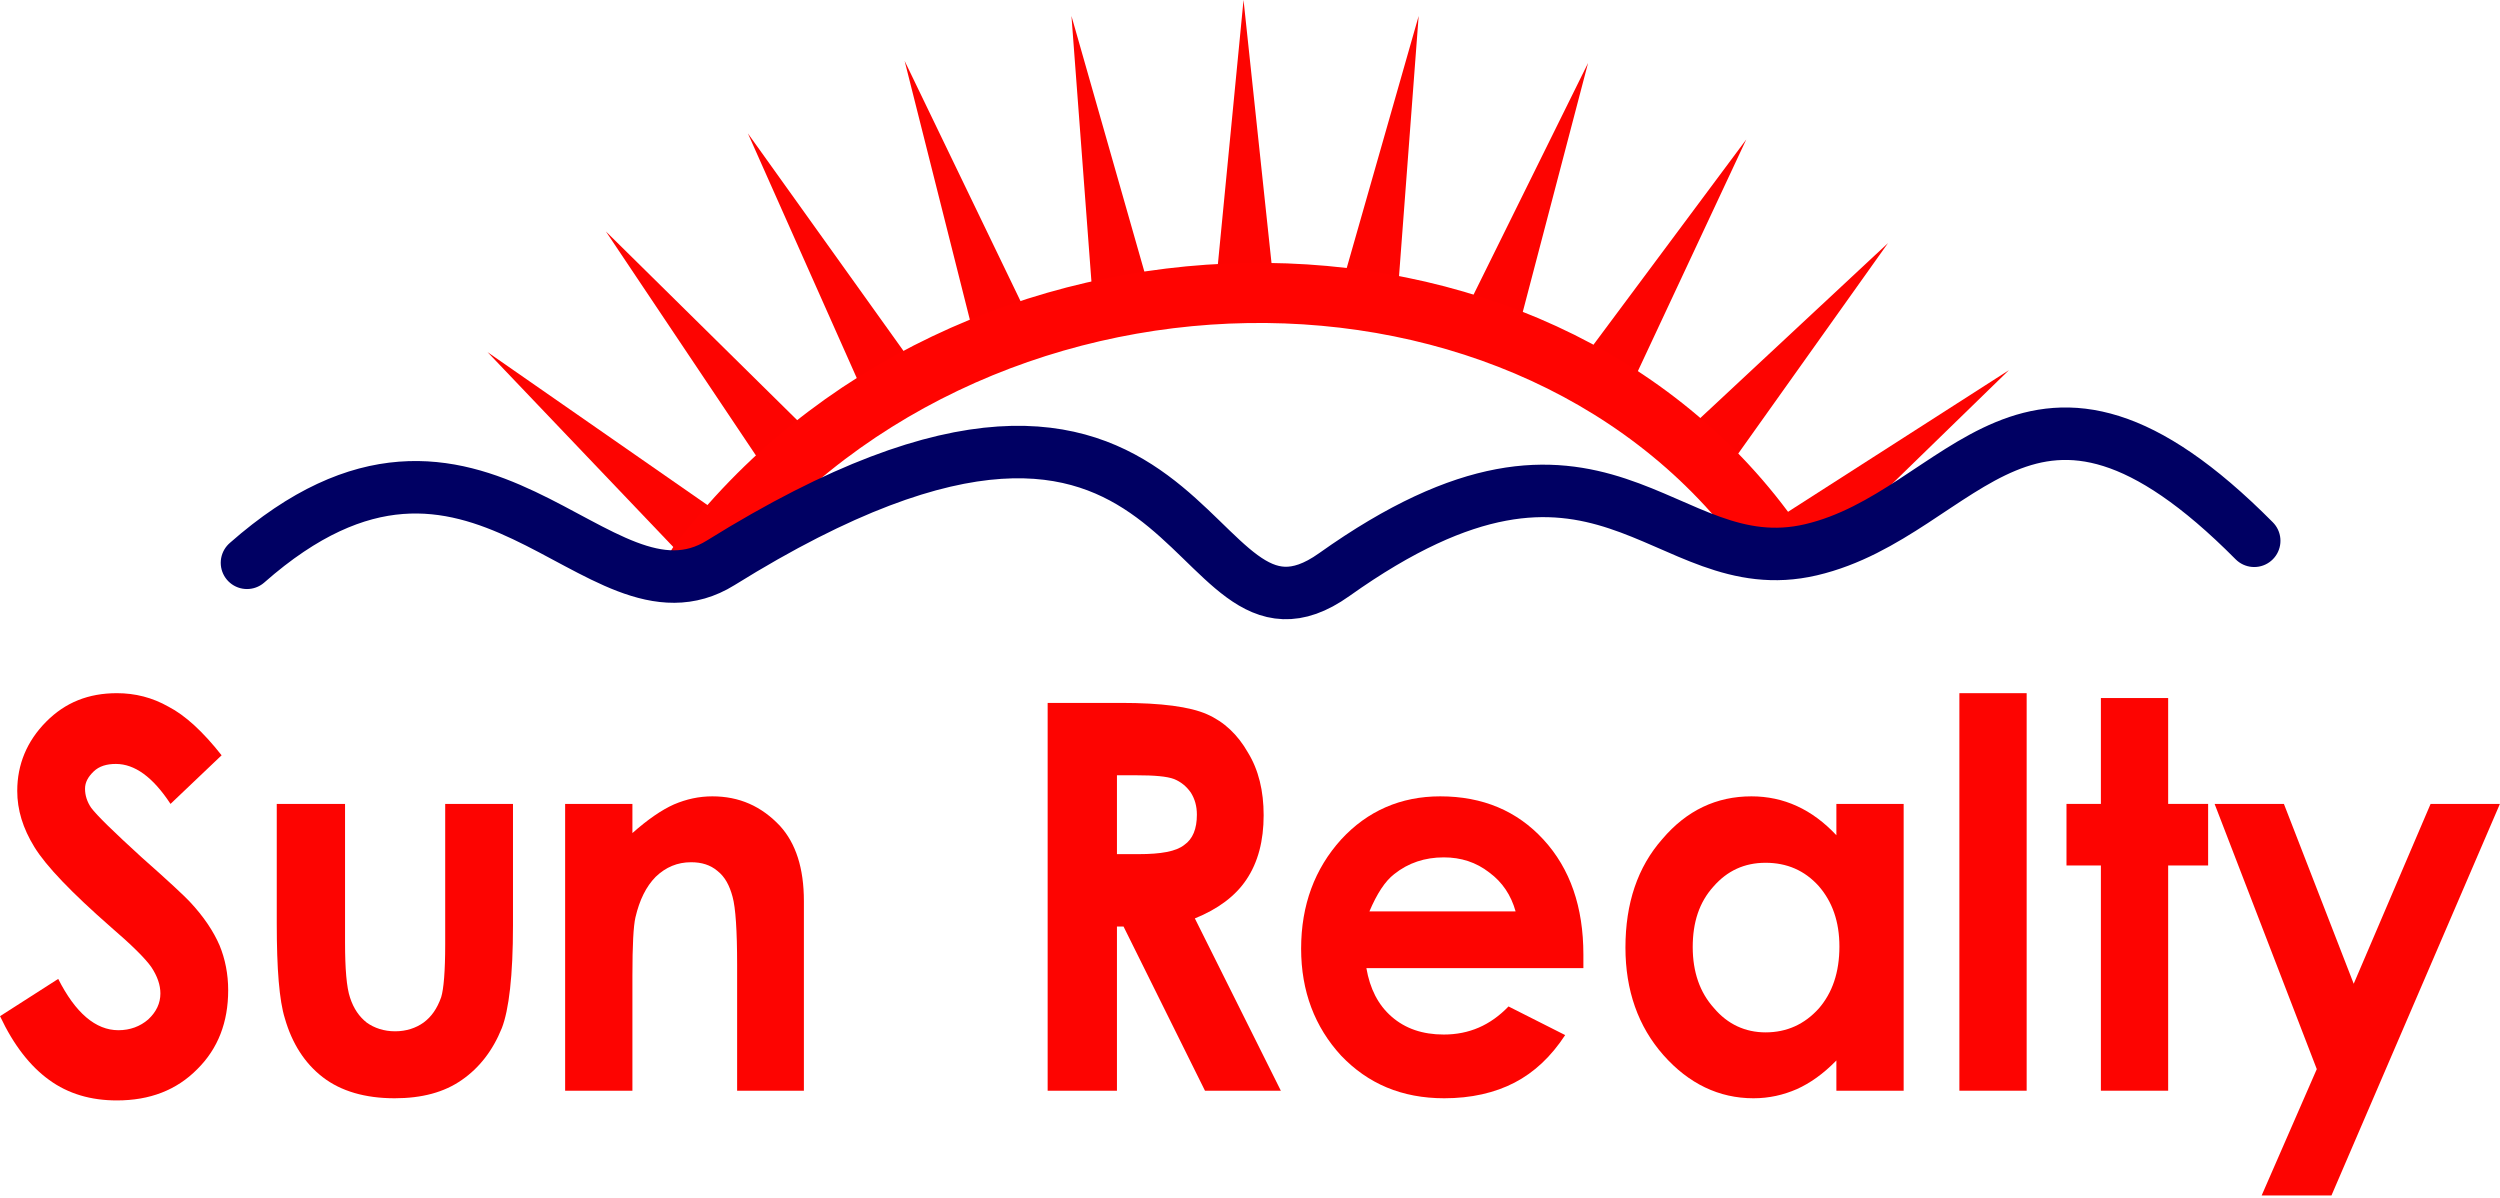
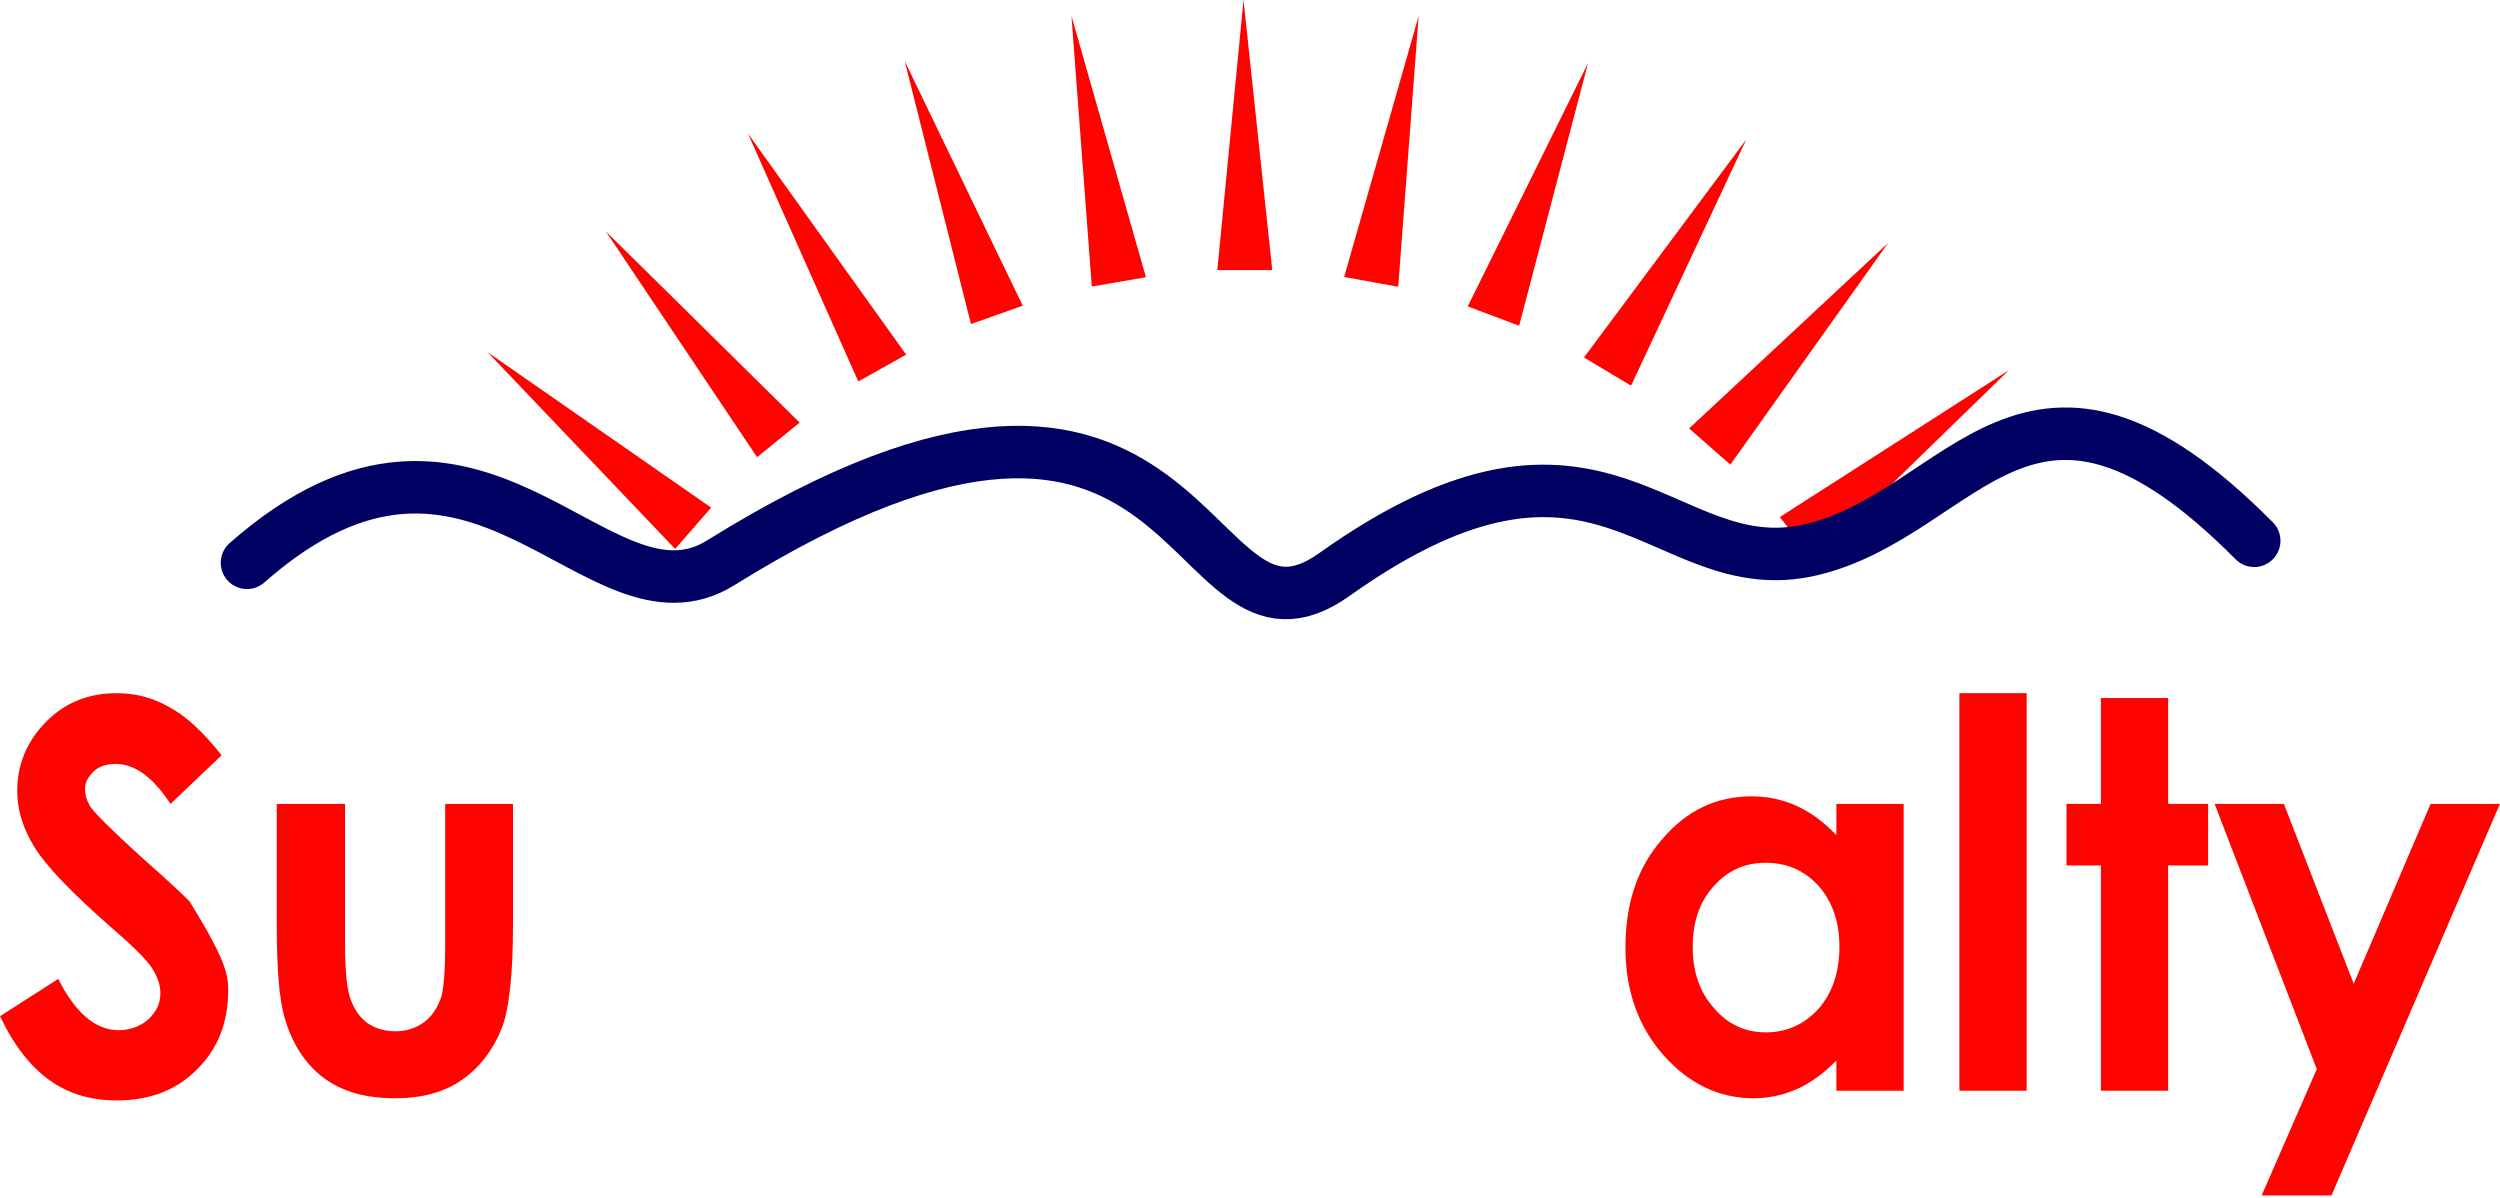
<svg xmlns="http://www.w3.org/2000/svg" width="100%" height="100%" viewBox="0 0 620 297" version="1.1" xml:space="preserve" style="fill-rule:evenodd;clip-rule:evenodd;stroke-linecap:round;stroke-linejoin:round;stroke-miterlimit:1.5;">
  <g transform="matrix(1,0,0,1,-28.456,-17.702)">
    <g>
      <path d="M469.84,145.941L526.668,109.506L478.283,156.585L469.84,145.941ZM195.889,153.834L149.361,105.026L204.825,143.596L195.889,153.834ZM447.358,123.961L496.698,77.969L457.588,132.922L447.358,123.961ZM216.211,131.084L178.713,75.098L226.77,122.505L216.211,131.084ZM421.281,106.357L461.526,52.294L432.96,113.346L421.281,106.357ZM241.312,112.308L213.935,50.789L253.18,105.647L241.312,112.308ZM392.456,93.69L422.296,33.324L405.205,98.484L392.456,93.69ZM269.25,98.062L252.802,32.802L282.09,93.512L269.25,98.062ZM361.809,86.389L380.284,21.666L375.216,88.823L361.809,86.389ZM299.225,88.758L294.177,21.666L312.652,86.448L299.225,88.758ZM343.976,84.675L330.35,84.675L336.852,17.702L343.976,84.675Z" style="fill:rgb(253,4,1);" />
      <g transform="matrix(4.978,0,0,4.967,27.335,17.702)">
-         <path d="M34.984,28.192C48.264,10.468 76.808,10.071 88.666,27.238" style="fill:none;stroke:rgb(255,4,1);stroke-width:3px;" />
-       </g>
+         </g>
      <g transform="matrix(4.967,0,0,4.967,28.456,15.702)">
        <path d="M12.331,28.503C23.858,18.348 29.804,32.348 35.986,28.503C60.206,13.439 58.984,34.524 66.618,29.093C80.048,19.539 82.962,29.6 90.42,27.853C98.112,26.052 101.274,16.038 112.552,27.404" style="fill:none;stroke:rgb(0,0,99);stroke-width:2.62px;stroke-linecap:butt;" />
      </g>
      <g transform="matrix(2.509,0,0,2.679,-318.096,-643.328)">
        <g transform="matrix(1,0,0,1,137.128,347.714)">
          <g transform="matrix(50,0,0,50,0,0)">
-             <path d="M0.458,-0.621L0.357,-0.531C0.322,-0.581 0.286,-0.605 0.249,-0.605C0.231,-0.605 0.216,-0.601 0.205,-0.591C0.194,-0.581 0.188,-0.571 0.188,-0.559C0.188,-0.547 0.192,-0.535 0.2,-0.524C0.211,-0.51 0.245,-0.479 0.3,-0.432C0.352,-0.389 0.384,-0.361 0.395,-0.35C0.423,-0.322 0.442,-0.295 0.454,-0.269C0.465,-0.244 0.471,-0.216 0.471,-0.186C0.471,-0.127 0.451,-0.078 0.41,-0.04C0.369,-0.001 0.316,0.018 0.251,0.018C0.2,0.018 0.155,0.006 0.117,-0.02C0.08,-0.045 0.047,-0.084 0.02,-0.138L0.135,-0.207C0.169,-0.144 0.209,-0.112 0.254,-0.112C0.277,-0.112 0.297,-0.119 0.313,-0.132C0.329,-0.146 0.337,-0.162 0.337,-0.18C0.337,-0.196 0.331,-0.212 0.319,-0.229C0.307,-0.245 0.28,-0.27 0.239,-0.303C0.161,-0.367 0.111,-0.416 0.088,-0.451C0.065,-0.486 0.054,-0.52 0.054,-0.555C0.054,-0.604 0.073,-0.647 0.111,-0.683C0.149,-0.719 0.195,-0.736 0.251,-0.736C0.287,-0.736 0.321,-0.728 0.353,-0.711C0.386,-0.695 0.421,-0.665 0.458,-0.621Z" style="fill:rgb(253,4,1);fill-rule:nonzero;" />
+             <path d="M0.458,-0.621L0.357,-0.531C0.322,-0.581 0.286,-0.605 0.249,-0.605C0.231,-0.605 0.216,-0.601 0.205,-0.591C0.194,-0.581 0.188,-0.571 0.188,-0.559C0.188,-0.547 0.192,-0.535 0.2,-0.524C0.211,-0.51 0.245,-0.479 0.3,-0.432C0.352,-0.389 0.384,-0.361 0.395,-0.35C0.465,-0.244 0.471,-0.216 0.471,-0.186C0.471,-0.127 0.451,-0.078 0.41,-0.04C0.369,-0.001 0.316,0.018 0.251,0.018C0.2,0.018 0.155,0.006 0.117,-0.02C0.08,-0.045 0.047,-0.084 0.02,-0.138L0.135,-0.207C0.169,-0.144 0.209,-0.112 0.254,-0.112C0.277,-0.112 0.297,-0.119 0.313,-0.132C0.329,-0.146 0.337,-0.162 0.337,-0.18C0.337,-0.196 0.331,-0.212 0.319,-0.229C0.307,-0.245 0.28,-0.27 0.239,-0.303C0.161,-0.367 0.111,-0.416 0.088,-0.451C0.065,-0.486 0.054,-0.52 0.054,-0.555C0.054,-0.604 0.073,-0.647 0.111,-0.683C0.149,-0.719 0.195,-0.736 0.251,-0.736C0.287,-0.736 0.321,-0.728 0.353,-0.711C0.386,-0.695 0.421,-0.665 0.458,-0.621Z" style="fill:rgb(253,4,1);fill-rule:nonzero;" />
          </g>
        </g>
        <g transform="matrix(1,0,0,1,162.129,347.714)">
          <g transform="matrix(50,0,0,50,0,0)">
            <path d="M0.067,-0.531L0.202,-0.531L0.202,-0.275C0.202,-0.226 0.205,-0.191 0.212,-0.172C0.219,-0.152 0.23,-0.137 0.245,-0.126C0.26,-0.116 0.279,-0.11 0.301,-0.11C0.323,-0.11 0.342,-0.116 0.357,-0.126C0.373,-0.137 0.384,-0.152 0.392,-0.173C0.397,-0.188 0.4,-0.221 0.4,-0.271L0.4,-0.531L0.534,-0.531L0.534,-0.306C0.534,-0.213 0.526,-0.15 0.512,-0.116C0.494,-0.074 0.467,-0.042 0.433,-0.02C0.398,0.003 0.354,0.014 0.3,0.014C0.242,0.014 0.194,0.001 0.158,-0.025C0.122,-0.051 0.097,-0.088 0.083,-0.134C0.072,-0.167 0.067,-0.225 0.067,-0.31L0.067,-0.531Z" style="fill:rgb(253,4,1);fill-rule:nonzero;" />
          </g>
        </g>
        <g transform="matrix(1,0,0,1,190.634,347.714)">
          <g transform="matrix(50,0,0,50,0,0)">
-             <path d="M0.067,-0.531L0.2,-0.531L0.2,-0.477C0.23,-0.502 0.258,-0.52 0.282,-0.53C0.307,-0.54 0.332,-0.545 0.358,-0.545C0.411,-0.545 0.455,-0.527 0.492,-0.49C0.523,-0.458 0.539,-0.412 0.539,-0.351L0.539,0L0.407,0L0.407,-0.233C0.407,-0.296 0.404,-0.339 0.398,-0.359C0.392,-0.38 0.383,-0.396 0.368,-0.407C0.354,-0.418 0.337,-0.423 0.316,-0.423C0.289,-0.423 0.266,-0.414 0.246,-0.396C0.227,-0.378 0.214,-0.353 0.206,-0.321C0.202,-0.305 0.2,-0.269 0.2,-0.213L0.2,0L0.067,0L0.067,-0.531Z" style="fill:rgb(253,4,1);fill-rule:nonzero;" />
-           </g>
+             </g>
        </g>
        <g transform="matrix(1,0,0,1,237.128,347.714)">
          <g transform="matrix(50,0,0,50,0,0)">
-             <path d="M0.091,-0.718L0.236,-0.718C0.316,-0.718 0.372,-0.711 0.406,-0.697C0.44,-0.683 0.467,-0.659 0.487,-0.626C0.508,-0.594 0.518,-0.555 0.518,-0.51C0.518,-0.463 0.507,-0.423 0.484,-0.391C0.462,-0.36 0.427,-0.336 0.382,-0.319L0.552,0L0.402,0L0.241,-0.304L0.228,-0.304L0.228,0L0.091,0L0.091,-0.718ZM0.228,-0.438L0.271,-0.438C0.315,-0.438 0.345,-0.443 0.361,-0.455C0.378,-0.466 0.386,-0.485 0.386,-0.511C0.386,-0.527 0.382,-0.54 0.374,-0.552C0.365,-0.564 0.354,-0.572 0.341,-0.577C0.327,-0.582 0.302,-0.584 0.266,-0.584L0.228,-0.584L0.228,-0.438Z" style="fill:rgb(253,4,1);fill-rule:nonzero;" />
-           </g>
+             </g>
        </g>
        <g transform="matrix(1,0,0,1,264.632,347.714)">
          <g transform="matrix(50,0,0,50,0,0)">
-             <path d="M0.6,-0.227L0.171,-0.227C0.178,-0.189 0.194,-0.159 0.221,-0.137C0.248,-0.115 0.282,-0.104 0.324,-0.104C0.374,-0.104 0.416,-0.121 0.452,-0.156L0.564,-0.103C0.536,-0.063 0.503,-0.034 0.464,-0.015C0.425,0.004 0.378,0.014 0.325,0.014C0.241,0.014 0.174,-0.013 0.121,-0.065C0.069,-0.118 0.042,-0.184 0.042,-0.263C0.042,-0.344 0.069,-0.411 0.121,-0.465C0.173,-0.518 0.239,-0.545 0.317,-0.545C0.401,-0.545 0.469,-0.518 0.521,-0.465C0.574,-0.411 0.6,-0.34 0.6,-0.252L0.6,-0.227ZM0.466,-0.332C0.457,-0.362 0.44,-0.386 0.414,-0.404C0.388,-0.423 0.358,-0.432 0.324,-0.432C0.287,-0.432 0.254,-0.422 0.226,-0.401C0.208,-0.388 0.192,-0.365 0.177,-0.332L0.466,-0.332Z" style="fill:rgb(253,4,1);fill-rule:nonzero;" />
-           </g>
+             </g>
        </g>
        <g transform="matrix(1,0,0,1,296.639,347.714)">
          <g transform="matrix(50,0,0,50,0,0)">
            <path d="M0.46,-0.531L0.593,-0.531L0.593,0L0.46,0L0.46,-0.056C0.434,-0.031 0.408,-0.014 0.382,-0.003C0.355,0.008 0.327,0.014 0.296,0.014C0.228,0.014 0.168,-0.013 0.118,-0.066C0.068,-0.119 0.043,-0.186 0.043,-0.265C0.043,-0.347 0.067,-0.414 0.116,-0.466C0.164,-0.519 0.223,-0.545 0.292,-0.545C0.324,-0.545 0.354,-0.539 0.382,-0.527C0.41,-0.515 0.436,-0.497 0.46,-0.473L0.46,-0.531ZM0.32,-0.422C0.278,-0.422 0.244,-0.407 0.217,-0.378C0.189,-0.349 0.176,-0.312 0.176,-0.266C0.176,-0.22 0.19,-0.182 0.218,-0.153C0.245,-0.123 0.28,-0.108 0.32,-0.108C0.362,-0.108 0.397,-0.123 0.425,-0.152C0.452,-0.181 0.466,-0.219 0.466,-0.267C0.466,-0.313 0.452,-0.35 0.425,-0.379C0.397,-0.408 0.362,-0.422 0.32,-0.422Z" style="fill:rgb(253,4,1);fill-rule:nonzero;" />
          </g>
        </g>
        <g transform="matrix(1,0,0,1,329.147,347.714)">
          <g transform="matrix(50,0,0,50,0,0)">
            <rect x="0.053" y="-0.736" width="0.133" height="0.736" style="fill:rgb(253,4,1);fill-rule:nonzero;" />
          </g>
        </g>
        <g transform="matrix(1,0,0,1,341.634,347.714)">
          <g transform="matrix(50,0,0,50,0,0)">
            <path d="M0.083,-0.727L0.216,-0.727L0.216,-0.531L0.295,-0.531L0.295,-0.417L0.216,-0.417L0.216,0L0.083,0L0.083,-0.417L0.015,-0.417L0.015,-0.531L0.083,-0.531L0.083,-0.727Z" style="fill:rgb(253,4,1);fill-rule:nonzero;" />
          </g>
          <g transform="matrix(50,0,0,50,14.99,0)">
            <path d="M0.008,-0.531L0.145,-0.531L0.283,-0.198L0.435,-0.531L0.572,-0.531L0.239,0.194L0.101,0.194L0.21,-0.04L0.008,-0.531Z" style="fill:rgb(253,4,1);fill-rule:nonzero;" />
          </g>
        </g>
      </g>
    </g>
  </g>
</svg>